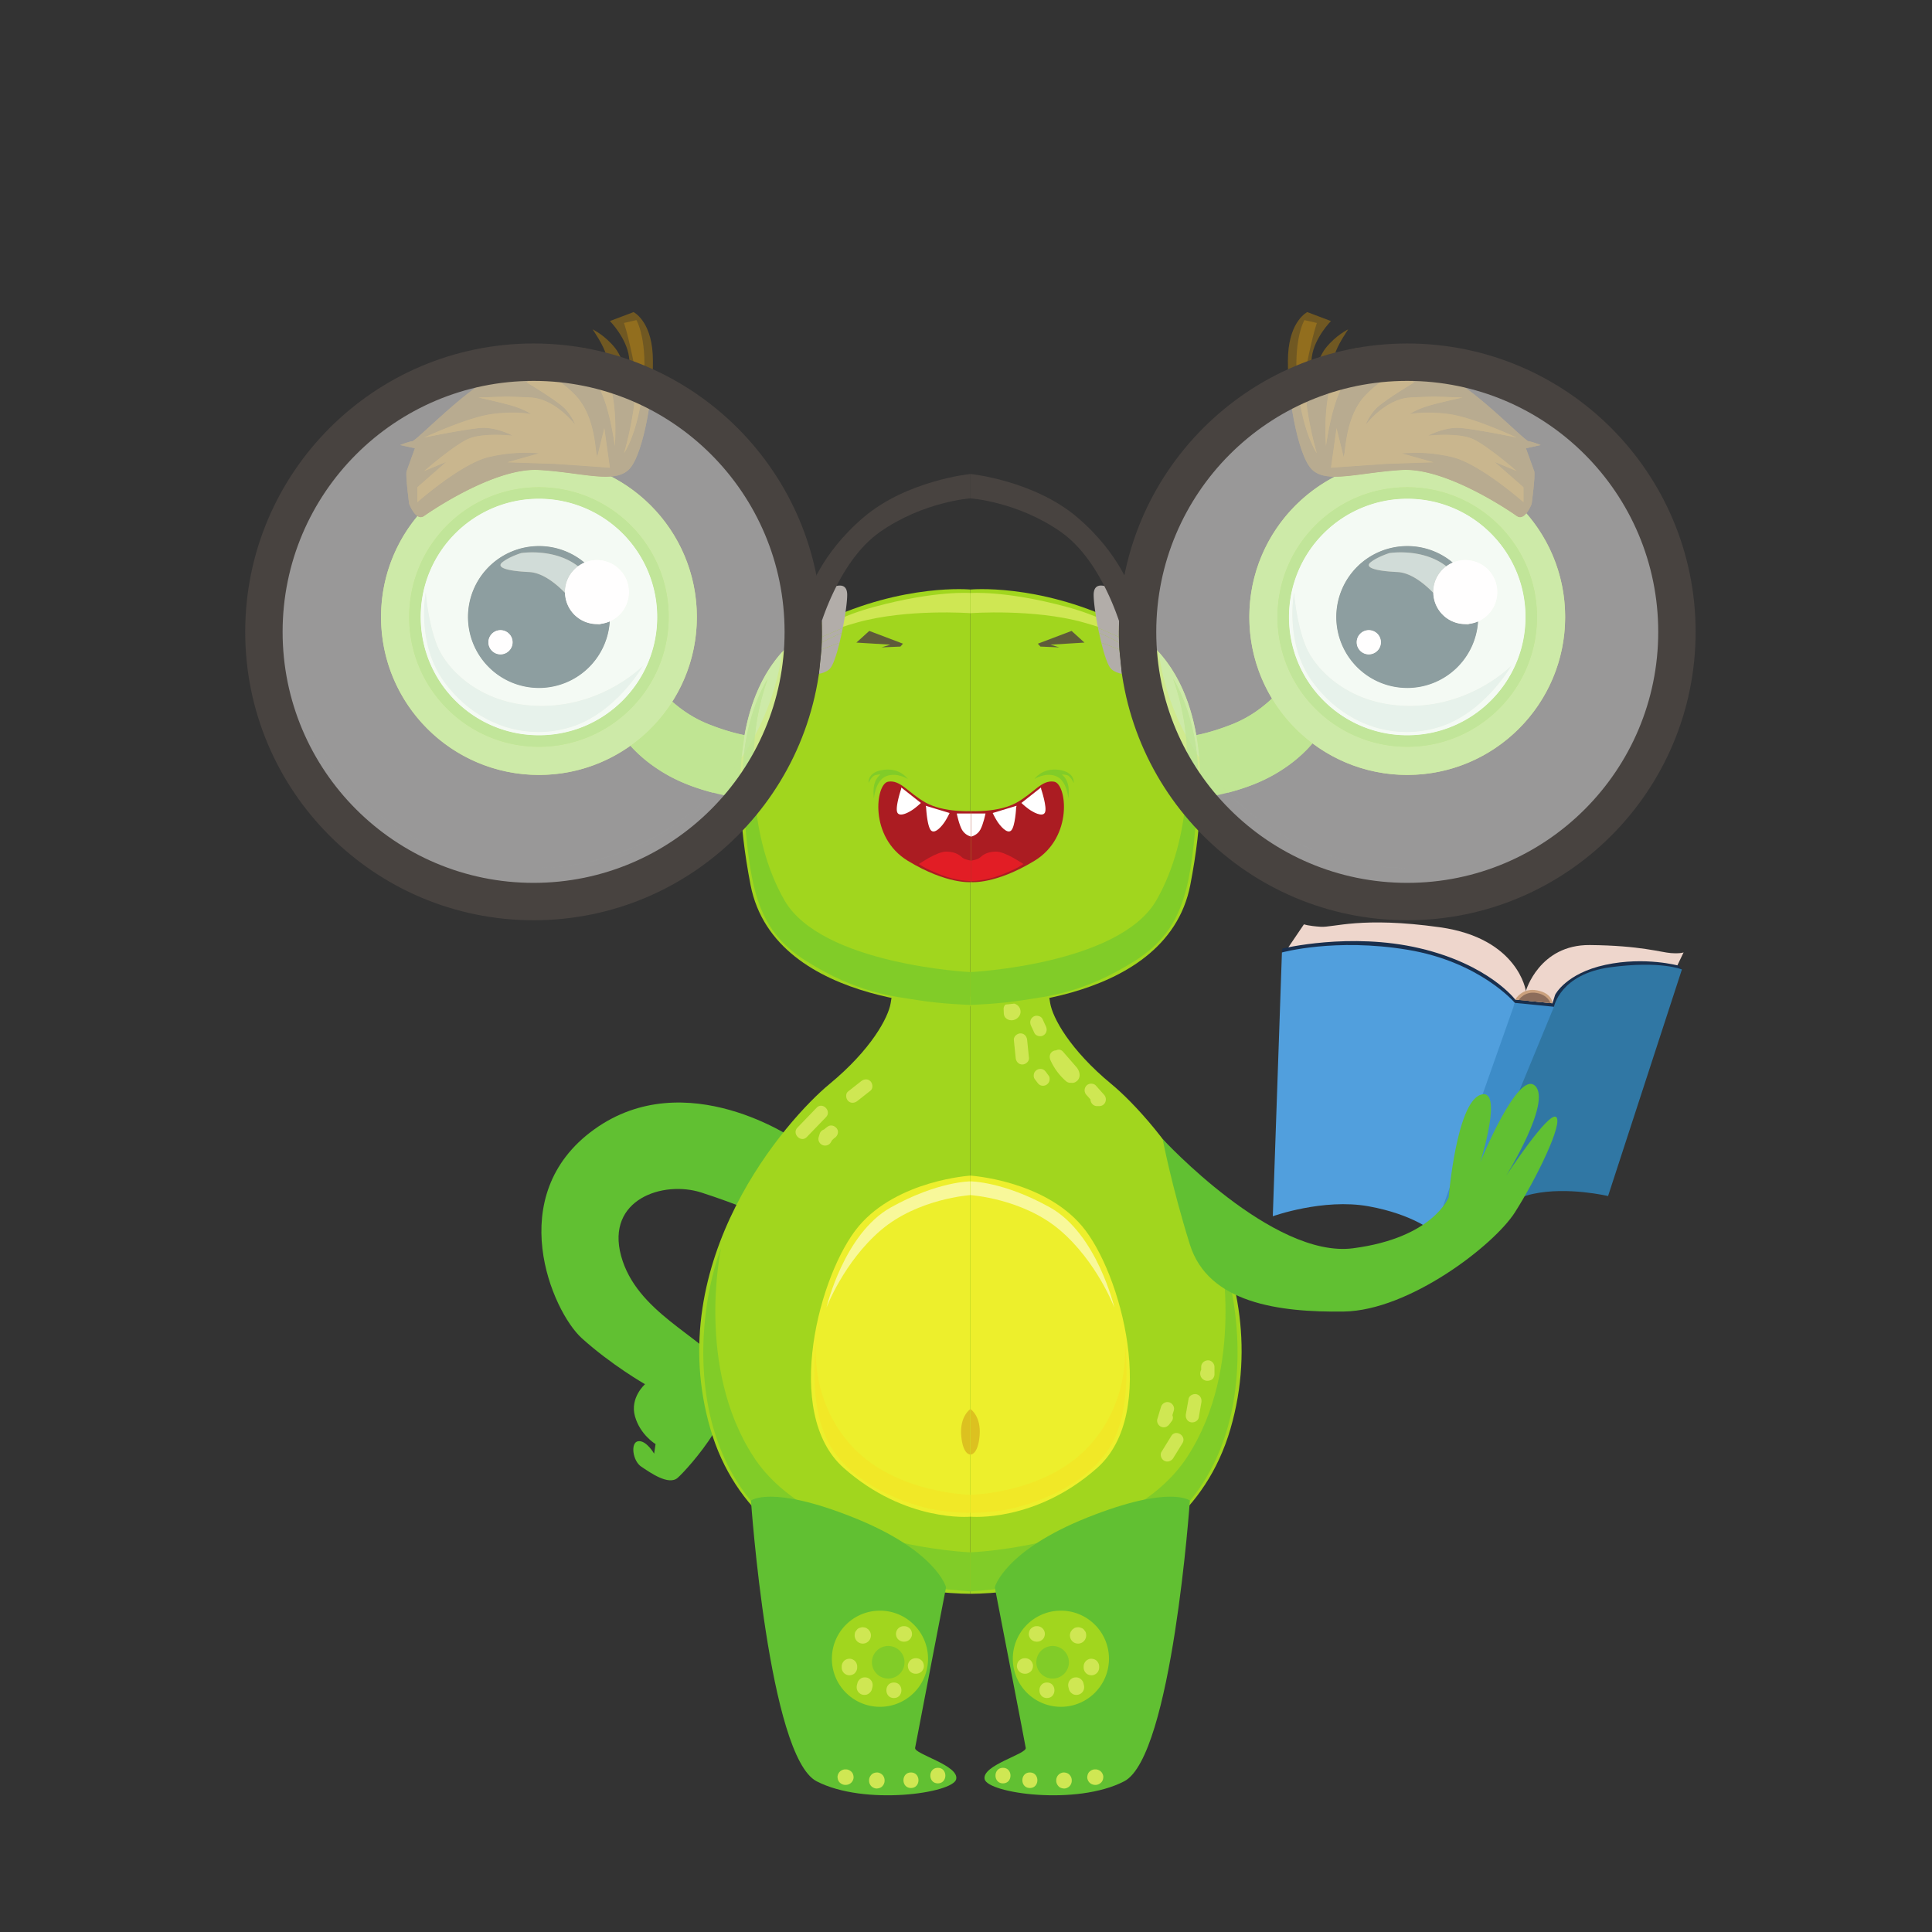
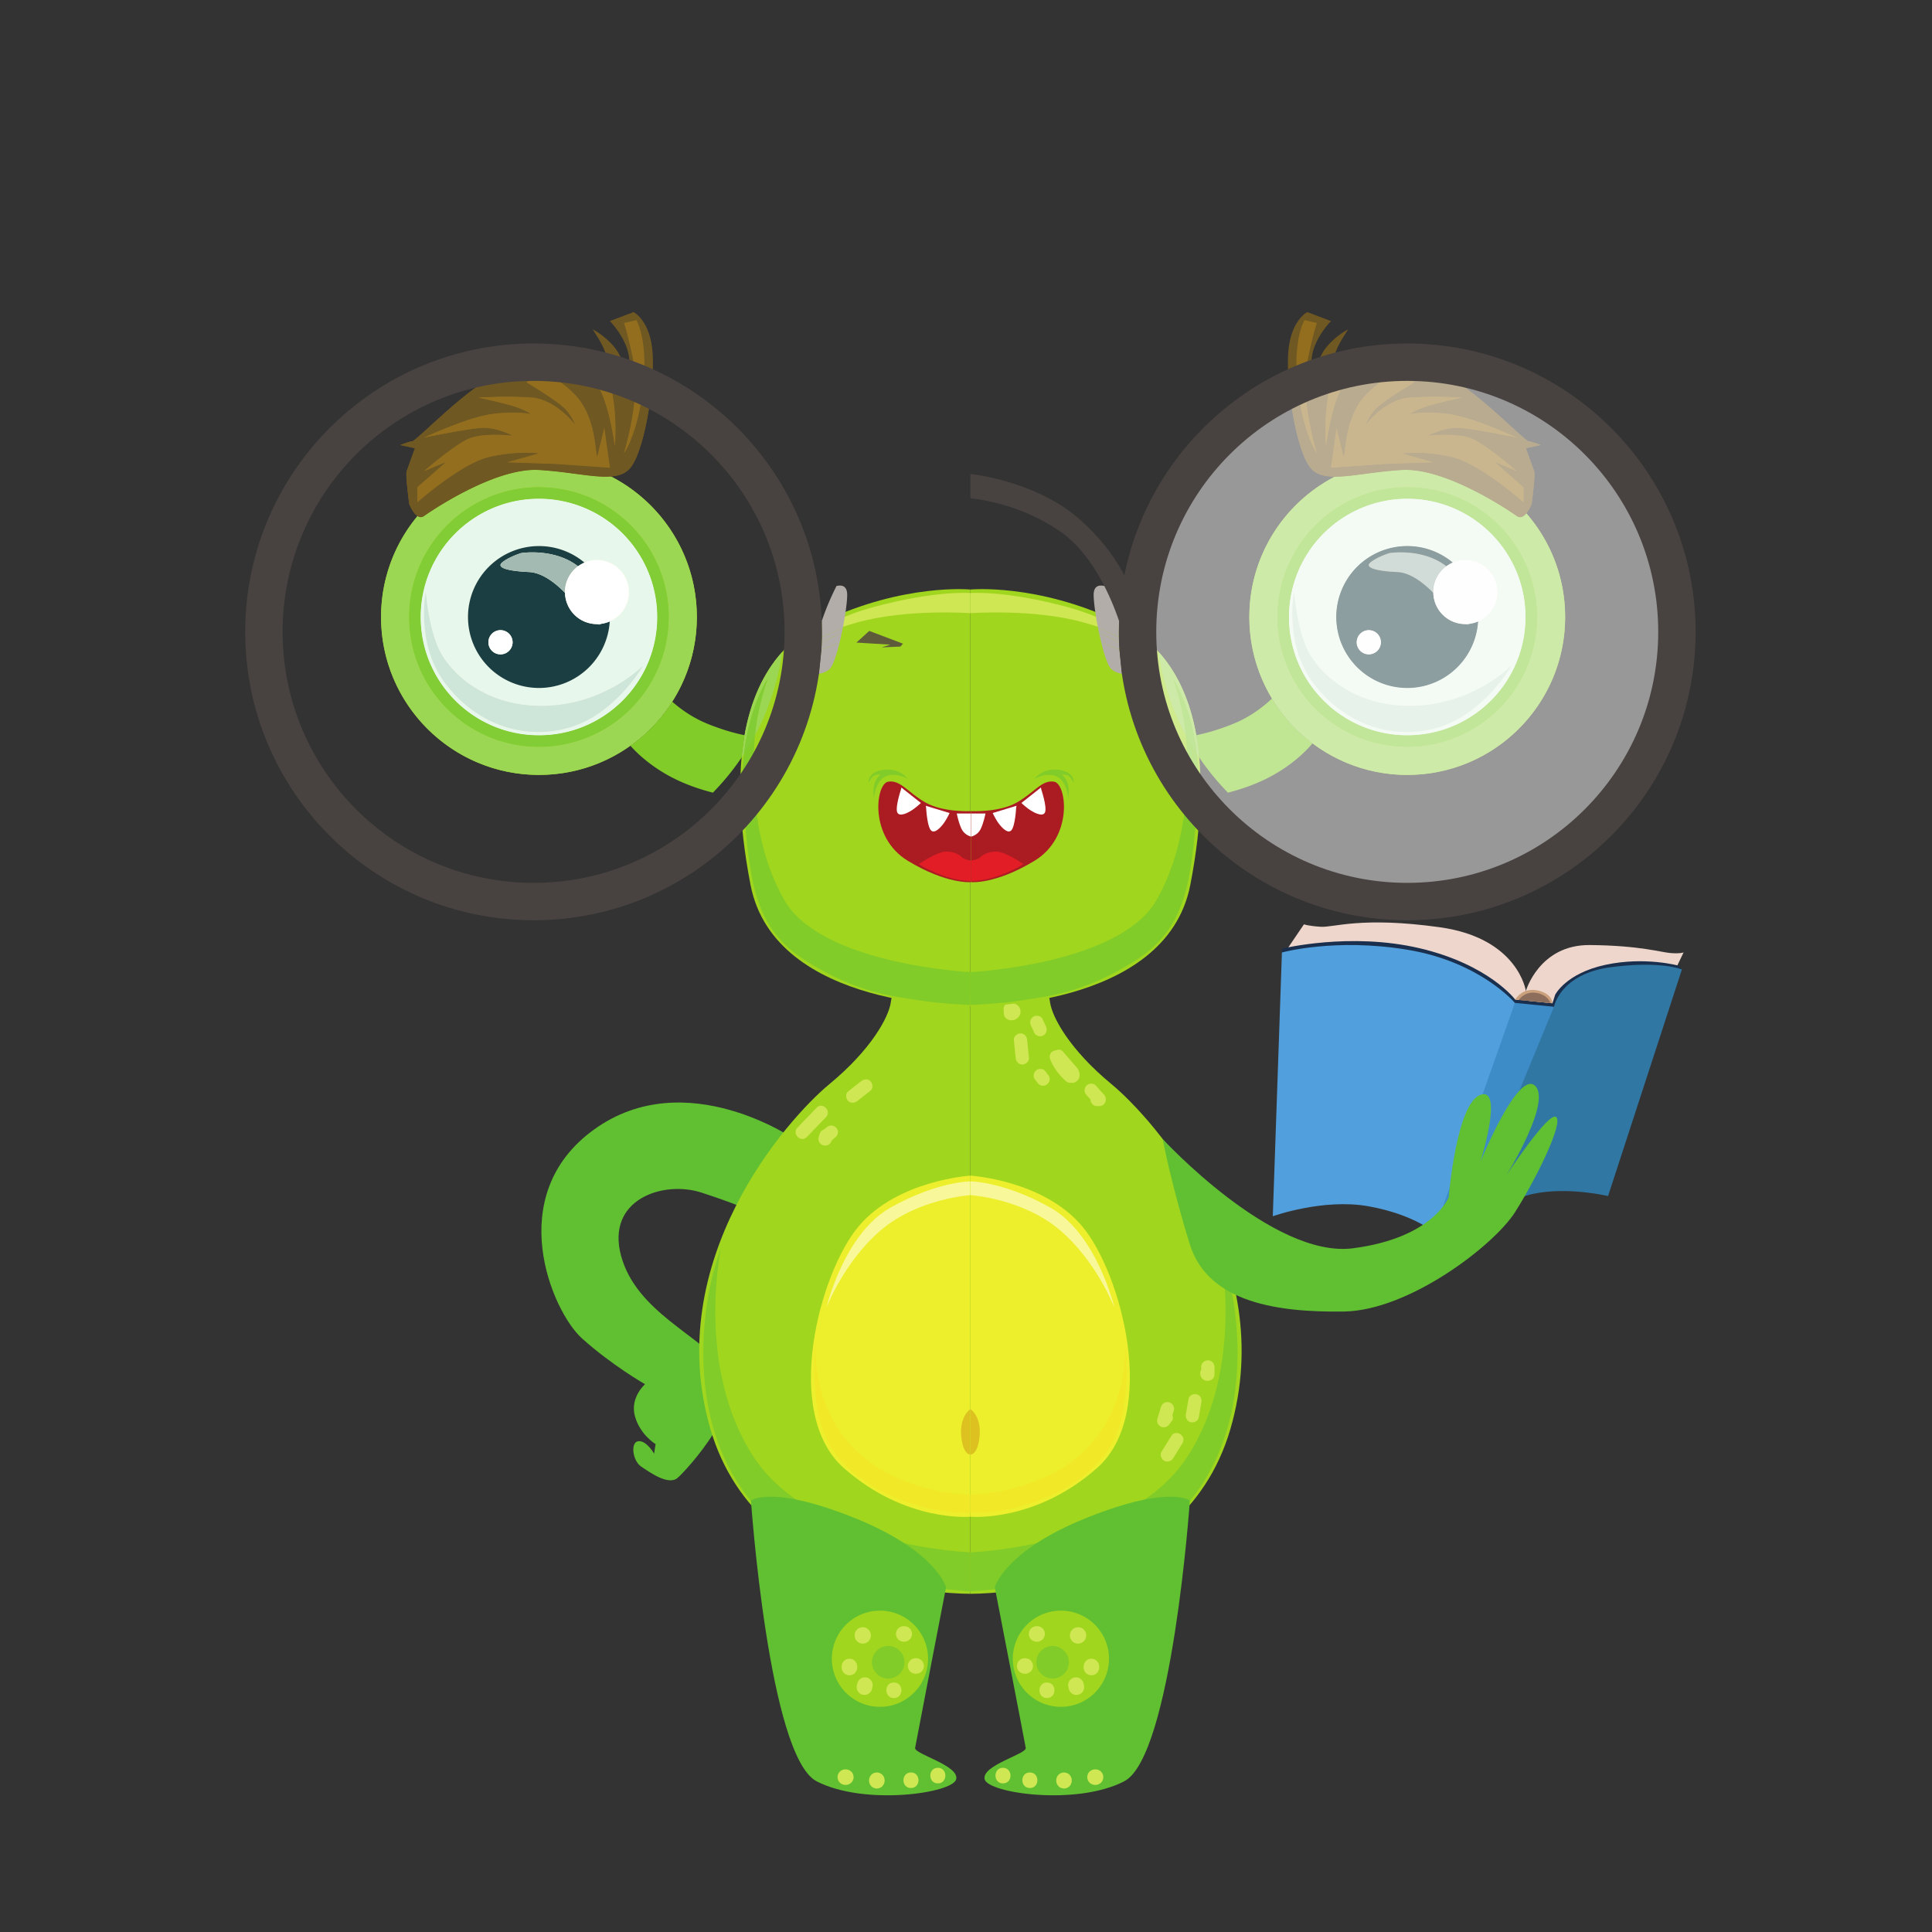
<svg xmlns="http://www.w3.org/2000/svg" width="260" height="260" fill="none">
  <rect width="100%" height="100%" fill="#333333" stroke="none" />
  <style>.B{fill:#81cc28}.C{fill:#a1d61e}.D{fill:#fff}.E{fill:#cfe753}.F{fill:#61c032}.G{fill:#5e5b3a}.H{fill:#705822}.I{fill:#926e1e}.J{fill:#9bd753}.K{fill:#82cd35}.L{fill:#484340}</style>
  <g fill="#eed6cc">
    <path d="M205.345 133.361s-1.009-7.092-11.572-8.574-14.309.052-16.041-.065-2.253-.331-2.253-.331l-2.095 3.089 29.996 8.865 1.965-2.984z" />
    <path d="M205.345 133.361s1.792-6.244 8.607-6.181 9.584.991 10.923 1.083 1.697-.095 1.697-.095l-.992 2.066-19.243 6.405-.992-3.278z" />
  </g>
  <path d="M208.928 135.016l-5.016-.497s-3.535-4.722-12.876-6.912-18.468.049-18.468.049l-.052.525 31.08 7.553 5.209.516 17.371-5.271.168-.515-.437-.507s-4.507-1.262-9.848-.117-6.772 4.027-6.772 4.027l-.359 1.149z" fill="#192f4d" />
  <path d="M209.127 135.485s.818-4.413 7.606-5.318 9.611.297 9.611.297l-9.937 30.495s-5.427-1.299-10.102-.291-7.61 5.072-7.61 5.072l.613-19.655 9.819-10.6z" fill="#3077a4" />
  <path d="M209.127 135.485l-6.772 16.406c-2.39 5.969-3.66 13.849-3.66 13.849l-5.727.087s2.2-9.831 5.589-18.482 5.311-12.381 5.311-12.381l5.259.521z" fill="#3d8cc8" />
  <path d="M203.868 134.964s-4.681-5.528-14.445-7.149-16.907.366-16.907.366l-1.229 35.498s6.776-2.44 12.877-1.343 8.804 3.491 8.804 3.491l10.9-30.863z" fill="#519fdd" />
  <path d="M208.928 135.016s.009-1.327-2.053-1.736-2.963 1.239-2.963 1.239l5.016.497z" fill="#caa07d" />
  <path d="M208.652 134.989s-.324-1.122-1.921-1.369-2.339.945-2.339.945l4.26.424z" fill="#8d6d5b" />
  <path d="M107.125 153.433s-14.776-10.345-27.153-1.448-5.673 24.498-1.676 28.107 8.509 6.188 8.509 6.188-2.063 1.807-1.355 4.321 2.773 3.738 2.773 3.738l-.193 1.289s-1.031-1.804-2.128-1.676-.773 2.644.387 3.417 3.675 2.584 4.9 1.519 9.656-10.221 6.44-14.669-11.984-7.607-14.047-15.215 5.673-10.185 10.829-8.509 7.351 2.772 7.351 2.772l5.362-9.834z" class="F" />
  <path d="M130.595 134.12v80.36s-28.374.536-34.99-22.175 10.372-41.754 16.006-46.404 7.922-8.941 8.252-10.908.509-3.397.509-3.397l10.223 2.524z" class="C" />
  <path d="M97.036 167.987s-2.996 7.241-2.28 17.032 4.828 16.81 10.819 21.28 13.768 6.661 18.329 7.198 6.691.671 6.691.671v-5.261s-21.311-.775-29.179-12.847-4.38-28.073-4.38-28.073z" class="B" />
  <path d="M130.595 158.211s-9.775.596-15.022 6.794-10.372 25.155-2.026 32.547 17.048 6.557 17.048 6.557v-45.898z" fill="#edef2c" />
  <path d="M130.595 189.622s-1.46.939-1.238 3.578 1.238 2.548 1.238 2.548v-6.126z" fill="#dcc120" />
  <path d="M111.223 175.973s2.342-9.945 8.642-13.472 10.73-3.516 10.73-3.516v1.848s-7.036.447-12.04 4.71-7.332 10.43-7.332 10.43z" fill="#f8f89a" />
  <path d="M109.851 180.265s-1.371 9.224 2.072 14.634 10.774 7.689 13.636 8.225 5.036.448 5.036.448v-2.414s-10.043-.134-15.946-6.527-4.798-14.366-4.798-14.366z" fill="#f1e827" />
  <path d="M130.595 134.12v80.36s28.373.536 34.989-22.175-10.371-41.754-16.004-46.404-7.923-8.941-8.253-10.908-.51-3.397-.51-3.397l-10.222 2.524z" class="C" />
  <path d="M164.155 167.987s2.994 7.241 2.28 17.032-4.828 16.81-10.819 21.28-13.771 6.661-18.331 7.198-6.69.671-6.69.671v-5.261s21.309-.775 29.178-12.847 4.382-28.073 4.382-28.073z" class="B" />
  <path d="M130.595 158.211s9.776.596 15.022 6.794 10.371 25.155 2.026 32.547-17.048 6.557-17.048 6.557v-45.898z" fill="#edef2c" />
  <path d="M130.595 189.622s1.461.939 1.237 3.578-1.237 2.548-1.237 2.548v-6.126z" fill="#dcc120" />
  <path d="M149.967 175.973s-2.343-9.945-8.643-13.472-10.729-3.516-10.729-3.516v1.848s7.037.447 12.041 4.71 7.331 10.43 7.331 10.43z" fill="#f8f89a" />
  <path d="M151.339 180.265s1.37 9.224-2.071 14.634-10.775 7.689-13.636 8.225-5.037.448-5.037.448v-2.414s10.044-.134 15.945-6.527 4.799-14.366 4.799-14.366z" fill="#f1e827" />
  <path d="M144.883 143.632l-1.808-2.081c-.292-.338-.662-.354-.959-.196-.152.004-.299.042-.421.113-.454.265-.52.782-.32 1.224.478 1.067 1.188 2.019 2.065 2.792a.89.89 0 0 0 .676.231c.216.035.447.001.623-.103.777-.46.645-1.366.144-1.98zm-4.136-5.525l-.448-.968c-.196-.426-.844-.566-1.223-.322-.439.284-.531.768-.32 1.224l.448.967c.196.426.844.565 1.223.321.438-.283.53-.769.32-1.222zm-2.274 4.252l-.242-2.396c-.05-.48-.376-.894-.894-.894-.445 0-.944.411-.894.894l.242 2.396c.048.48.376.894.895.894.445 0 .943-.41.893-.894zm10.104 4.965l-1.094-1.228c-.312-.351-.951-.343-1.264 0a.91.91 0 0 0 0 1.264l.528.592v.009c.021.479.393.902.894.894l.306-.004c.802-.013 1.141-.955.63-1.527zm-7.442-2.554l-.354-.479c-.145-.194-.294-.345-.536-.411a.91.91 0 0 0-.688.091c-.192.122-.36.306-.412.533-.049.22-.049.5.091.689l.355.479c.142.195.293.345.533.412a.92.92 0 0 0 .689-.089c.192-.124.359-.308.412-.536.051-.22.051-.499-.09-.689zm21.54 23.034c-.148-1.092-.476-2.117-.939-3.116-.204-.442-.832-.544-1.223-.321-.452.257-.522.788-.321 1.224.299.641.505 1.313.645 2.004a.92.92 0 0 0 .028.384l.086.301c.132.461.632.754 1.101.623.515-.144.689-.618.623-1.099zm-1.892-5.777l-.239-.835c-.129-.449-.639-.775-1.1-.625s-.763.618-.625 1.101l.238.833c.128.45.638.776 1.1.626s.762-.619.626-1.1zm-50.888-12.951l-2.574 2.669c-.8.828.463 2.095 1.264 1.264l2.575-2.669c.799-.828-.464-2.095-1.265-1.264zm2.75 2.835c-.25-.39-.805-.596-1.222-.32-.187.122-.362.259-.522.41a.89.89 0 0 0-.601.607l-.128.435c-.128.426.117.885.516 1.054s.905.027 1.117-.366l.139-.231.031-.052.052-.049.193-.188.001-.003.104-.074c.391-.257.592-.802.32-1.223zm4.496-6.398c-.374-.374-.884-.298-1.264 0l-1.741 1.372c-.38.299-.313.951 0 1.266.375.373.884.299 1.264 0l1.741-1.372c.379-.3.312-.951 0-1.266zm43.911 42.126c-.433-.119-1.017.145-1.101.625l-.356 2.025c-.084.476.129.964.625 1.102.431.117 1.015-.147 1.1-.624l.355-2.028c.084-.475-.127-.963-.623-1.1zm-3.448 5.648l-1.268 2.056c-.275.4-.076.991.32 1.224.443.26.951.08 1.223-.321l1.268-2.057c.558-1.008-.986-1.909-1.543-.902zm-.263-4.572c-.476-.131-.958.161-1.1.624l-.488 1.617c-.128.423.119.895.519 1.055.443.178.843.002 1.116-.366l.327-.437c.161-.219.161-.509.061-.762l.191-.631c.14-.463-.168-.975-.626-1.1zm6.098-4.755c0-.467-.411-.915-.894-.893s-.896.392-.894.893l.001.388a.99.99 0 0 0 .151 1.193c.348.332.773.351 1.196.163.278-.125.444-.484.442-.772l-.002-.972zm-26.764-48.827c-.156-.138-.39-.24-.596-.23l-.027.004-.093-.004c-.468.021-.912.393-.894.894l.022.528c.009.18.038.336.124.495.07.133.21.259.344.335a1.19 1.19 0 0 0 .552.148c.622.014 1.24-.51 1.234-1.153-.004-.466-.274-.847-.666-1.017z" class="E" />
-   <path d="M174.639 89.572s-2.744 5.505-8.86 7.915-8.86 1.633-8.86 1.633l.429 8.689s8.087-.086 14.195-3.613 7.398-8 7.398-8l-4.302-6.624zm-88.088 0s2.744 5.505 8.86 7.915 8.861 1.633 8.861 1.633l-.431 8.689s-8.086-.086-14.193-3.613-7.399-8-7.399-8l4.301-6.624z" class="B" />
  <path d="M130.595 79.336v56.088s-26.323.516-29.592-16.345-1.032-30.282 9.806-35.443 19.786-4.3 19.786-4.3z" class="C" />
  <path d="M103.325 91.335s-4.2 6.241-3.29 16.84 1.418 16.71 8.418 21.13 11.904 4.774 15.066 5.291 7.076.644 7.076.644v-4.419s-20.044-.983-25.034-9.678-4.3-19.786-3.828-23.312 1.592-6.496 1.592-6.496z" class="B" />
  <path d="M106.229 87.724s3.2-3.835 11.462-6.065 12.904-1.851 12.904-1.851v2.711s-8.515-.621-15.183 1.235-9.183 3.971-9.183 3.971z" class="E" />
  <path d="M121.519 86.625l-4.538-1.72-1.73 1.571 4.569.279-1.183.365 2.538-.107.344-.388z" class="G" />
  <path d="M130.595 79.336v56.088s26.324.516 29.592-16.345 1.032-30.282-9.806-35.443-19.786-4.3-19.786-4.3z" class="C" />
  <path d="M157.864 91.335s4.2 6.241 3.291 16.84-1.42 16.71-8.42 21.13-11.903 4.774-15.064 5.291-7.076.644-7.076.644v-4.419s20.044-.983 25.033-9.678 4.301-19.786 3.828-23.312-1.592-6.496-1.592-6.496z" class="B" />
  <path d="M154.961 87.724s-3.2-3.835-11.462-6.065-12.904-1.851-12.904-1.851v2.711s8.514-.621 15.182 1.235 9.184 3.971 9.184 3.971z" class="E" />
-   <path d="M139.671 86.625l4.537-1.72 1.732 1.571-4.571.279 1.184.365-2.538-.107-.344-.388z" class="G" />
+   <path d="M139.671 86.625z" class="G" />
  <path d="M51.281 83.035c0-11.735 9.512-21.248 21.247-21.248S93.777 71.3 93.777 83.035s-9.513 21.248-21.249 21.248-21.247-9.514-21.247-21.248z" class="C" />
  <path d="M55.065 83.035c0-9.645 7.819-17.464 17.463-17.464s17.464 7.819 17.464 17.464a17.47 17.47 0 0 1-17.464 17.464c-9.644 0-17.463-7.82-17.463-17.464z" class="B" />
  <path d="M56.615 83.035c0-8.789 7.124-15.915 15.913-15.915a15.92 15.92 0 0 1 15.916 15.915c0 8.789-7.125 15.913-15.916 15.913s-15.913-7.124-15.913-15.913z" fill="#fafade" />
  <path d="M57.303 79.679s-1.377 6.883 2.537 12.173 10.237 7.871 16.603 6.108 10.108-8.388 10.108-8.388-5.119 5.291-13.377 5.42-13.032-4.861-14.323-8.087-1.548-7.227-1.548-7.227z" fill="#e8e9ca" />
-   <path d="M62.98 83.035a9.55 9.55 0 0 1 9.548-9.548 9.55 9.55 0 0 1 9.549 9.548 9.55 9.55 0 0 1-9.549 9.548 9.55 9.55 0 0 1-9.548-9.548z" class="G" />
-   <path d="M76.035 79.679a4.31 4.31 0 0 1 4.307-4.307 4.31 4.31 0 0 1 4.308 4.307 4.31 4.31 0 0 1-4.308 4.309 4.31 4.31 0 0 1-4.307-4.309zm-10.308 6.754a1.63 1.63 0 0 1 1.628-1.629 1.63 1.63 0 0 1 1.627 1.629c0 .899-.728 1.627-1.627 1.627a1.63 1.63 0 0 1-1.628-1.627z" class="D" />
  <path d="M168.132 83.035c0-11.735 9.513-21.248 21.249-21.248s21.247 9.513 21.247 21.248-9.513 21.248-21.247 21.248-21.249-9.514-21.249-21.248z" class="C" />
  <path d="M171.917 83.035c0-9.645 7.819-17.464 17.464-17.464s17.462 7.819 17.462 17.464-7.818 17.464-17.462 17.464a17.47 17.47 0 0 1-17.464-17.464z" class="B" />
  <path d="M173.465 83.035a15.92 15.92 0 0 1 15.916-15.915c8.79 0 15.914 7.125 15.914 15.915s-7.124 15.913-15.914 15.913-15.916-7.124-15.916-15.913z" fill="#fafade" />
  <path d="M174.155 79.679s-1.378 6.883 2.537 12.173 10.237 7.871 16.603 6.108 10.108-8.388 10.108-8.388-5.118 5.291-13.378 5.42-13.032-4.861-14.322-8.087-1.548-7.227-1.548-7.227z" fill="#e8e9ca" />
  <path d="M179.832 83.035a9.55 9.55 0 0 1 9.549-9.548 9.55 9.55 0 0 1 9.548 9.548 9.55 9.55 0 0 1-9.548 9.548 9.55 9.55 0 0 1-9.549-9.548z" class="G" />
  <path d="M192.885 79.679a4.31 4.31 0 0 1 4.308-4.307 4.31 4.31 0 0 1 4.308 4.307 4.31 4.31 0 0 1-4.308 4.309 4.31 4.31 0 0 1-4.308-4.309zm-10.306 6.754a1.63 1.63 0 0 1 1.628-1.629 1.63 1.63 0 0 1 1.628 1.629 1.63 1.63 0 0 1-1.628 1.627c-.9 0-1.628-.728-1.628-1.627z" class="D" />
  <path d="M55.065 67.808s.908 2.409 2.003 1.635 9.611-6.539 15.46-6.193 10.135 1.892 12.121-.085 3.449-10.927 3.191-15.485S85.26 42 85.26 42l-3.183 1.205s2.219 2.237 2.572 4.817 0 4.043 0 4.043-.508-3.527-1.884-5.247-3.011-2.495-3.011-2.495 1.548 2.236 1.805 3.441.517 2.064.517 2.064-1.204-2.151-2.925-2.839-6.108 1.032-6.108 1.032l2.991.947s-5.571.429-9.097 1.548-10.84 8.775-11.441 8.861-1.635.515-1.635.515l1.979.431-1.119 3.097c-.172.516.344 4.387.344 4.387z" class="H" />
  <path d="M83.969 43.463l1.677-.387s1.613 2.709.904 9.033-2.581 8.903-2.581 8.903 2.245-7.548 1.38-11.871-1.38-5.679-1.38-5.679zm-8.596 3.808s3.245-1.485 5.629 2 1.741 10.775 1.741 10.775-.804-6.065-2.403-8.26-4.968-4.515-4.968-4.515zm4.968 14c-.243-.195-.113-5.161-2.888-8.065s-4.925-3.032-4.925-3.032l-1.661 1.291s4.199 2.516 5.168 3.548 1.355 2.129 1.355 2.129-2.516-3.347-5.807-3.641-7.227 0-7.227 0l4.625 1.125c1.697.516 2.472 1.097 2.472 1.097s-2-.453-5.291 0-9.095 3.161-9.095 3.161l7.676-1.291c2.064-.129 4.237 1.032 4.237 1.032s-4.023-.452-6.001.451-5.912 4.323-5.912 4.323l2.965-1.225-3.871 3.397v2.023s5.837-5.161 9.564-6.065 6.801-.516 6.801-.516l-4.276 1.205 6.427.215 7.399.515-.752-5.353-.984 4v-.323z" class="I" />
  <path d="M206.124 67.808s-.907 2.409-2.003 1.635-9.61-6.539-15.46-6.193-10.133 1.892-12.12-.085-3.45-10.927-3.193-15.485S175.929 42 175.929 42l3.184 1.205s-2.218 2.237-2.572 4.817 0 4.043 0 4.043.507-3.527 1.883-5.247 3.012-2.495 3.012-2.495-1.549 2.236-1.808 3.441-.515 2.064-.515 2.064 1.204-2.151 2.924-2.839 6.108 1.032 6.108 1.032l-2.989.947s5.569.429 9.097 1.548 10.839 8.775 11.44 8.861 1.636.515 1.636.515l-1.98.431 1.119 3.097c.172.516-.344 4.387-.344 4.387z" class="H" />
  <path d="M177.22 43.463l-1.677-.387s-1.614 2.709-.904 9.033 2.581 8.903 2.581 8.903-2.245-7.548-1.38-11.871 1.38-5.679 1.38-5.679zm8.597 3.808s-3.246-1.485-5.632 2-1.74 10.775-1.74 10.775.806-6.065 2.403-8.26 4.969-4.515 4.969-4.515zm-4.969 14c.243-.195.113-5.161 2.888-8.065s4.925-3.032 4.925-3.032l1.663 1.291s-4.201 2.516-5.168 3.548-1.356 2.129-1.356 2.129 2.517-3.347 5.808-3.641 7.227 0 7.227 0l-4.627 1.125c-1.697.516-2.472 1.097-2.472 1.097s2-.453 5.291 0 9.094 3.161 9.094 3.161l-7.674-1.291c-2.064-.129-4.239 1.032-4.239 1.032s4.023-.452 6.003.451 5.91 4.323 5.91 4.323l-2.965-1.225 3.871 3.397v2.023s-5.836-5.161-9.564-6.065-6.802-.516-6.802-.516l4.278 1.205-6.428.215-7.398.515.752-5.353.983 4v-.323z" class="I" />
  <path d="M130.692 109.161s-3.725.191-6.112-1.146-3.391-3.104-5.063-2.818-2.614 7.45 2.656 10.648 8.519 2.867 8.519 2.867v-9.551z" fill="#ab1c22" />
  <path d="M117.608 107.443s.191-2.412 1.647-2.986 2.918.382 2.918.382-1.008-1.528-3.252-1.242-2.029 1.767-2.029 1.767.405-.931.907-1.049.693-.096.693-.096-.583.42-.816 1.282-.068 1.942-.068 1.942z" class="B" />
  <path d="M121.261 106.212s-.824 2.455-.501 3.133 1.665-.07 2.239-.501.93-.787.93-.787l-2.633-2.077-.035.232zm3.371 2.456s.129 2.584.677 3.1 1.524-.675 1.902-1.284.578-1.073.578-1.073l-3.208-.974.051.231zm6.06.808h-1.933s.273 1.392.692 2.168a1.98 1.98 0 0 0 1.241.943v-3.111z" class="D" />
  <path d="M123.648 116.276c.072 0 2.436-1.719 3.773-1.671s1.791.571 2.126.835 1.145.382 1.145.382v2.746s-1.839.024-4.059-.836-2.985-1.456-2.985-1.456z" fill="#e21d25" />
  <path d="M130.692 109.161s3.724.191 6.112-1.146 3.391-3.104 5.063-2.818 2.613 7.45-2.656 10.648-8.519 2.867-8.519 2.867v-9.551z" fill="#ab1c22" />
  <path d="M143.777 107.443s-.192-2.412-1.649-2.986-2.917.382-2.917.382 1.008-1.528 3.252-1.242 2.03 1.767 2.03 1.767-.406-.931-.908-1.049-.692-.096-.692-.096.582.42.815 1.282.069 1.942.069 1.942z" class="B" />
  <path d="M140.123 106.212s.825 2.455.501 3.133-1.665-.07-2.237-.501-.932-.787-.932-.787l2.632-2.077.036.232zm-3.372 2.456s-.128 2.584-.676 3.1-1.524-.675-1.902-1.284-.578-1.073-.578-1.073l3.208-.974-.052.231zm-6.059.808h1.933s-.274 1.392-.692 2.168-1.241.943-1.241.943v-3.111z" class="D" />
  <path d="M137.735 116.276c-.071 0-2.435-1.719-3.772-1.671s-1.791.571-2.124.835-1.147.382-1.147.382v2.746s1.839.024 4.059-.836 2.984-1.456 2.984-1.456z" fill="#e21d25" />
  <path d="M101.061 201.941s2.395 34.435 8.834 37.775 18.369 1.6 18.786-.279-5.67-3.374-5.53-4.21 4.166-21.626 4.166-21.626-1.292-4.917-12.434-9.37-13.822-2.29-13.822-2.29z" class="F" />
  <path d="M111.949 223.225a6.47 6.47 0 0 1 6.47-6.47c3.574 0 6.472 2.897 6.472 6.47s-2.898 6.471-6.472 6.471a6.47 6.47 0 0 1-6.47-6.471z" class="C" />
  <path d="M117.34 223.701c0-1.21.983-2.192 2.192-2.192s2.192.982 2.192 2.192a2.19 2.19 0 0 1-2.192 2.191c-1.209 0-2.192-.981-2.192-2.191z" class="B" />
  <path d="M117.299 226.246c-.127-.217-.375-.422-.624-.479-.268-.06-.567-.047-.804.105-.226.145-.414.356-.479.624l-.071.279c-.066.266-.034.564.106.804.126.216.374.422.624.478.266.062.566.05.804-.105.225-.145.413-.356.48-.623l.068-.278c.068-.267.036-.566-.104-.805zm-2.247-2.714c-.181-.181-.479-.317-.739-.307-.269.013-.549.102-.737.307a1.08 1.08 0 0 0-.305.737v.139a1.08 1.08 0 0 0 .305.739 1.06 1.06 0 0 0 .737.305c.271-.012.551-.101.739-.305s.305-.456.305-.739v-.139c0-.268-.116-.548-.305-.737zm2.009-3.987l-.177-.237-.236-.179c-.12-.074-.249-.117-.388-.124-.139-.03-.277-.024-.416.019l-.036.014c-.184.042-.363.125-.477.267l-.175.227c-.103.16-.108.244-.129.408-.028.204-.002.388.078.579.195.46.663.725 1.156.658.534-.07.93-.524.943-1.065.005-.196-.048-.396-.143-.567zm5.366-.397a1.08 1.08 0 0 0-.738-.307h-.07c-.267 0-.548.118-.738.307a1.06 1.06 0 0 0-.305.739c.012.269.1.549.305.737s.456.305.738.305h.07c.267 0 .548-.115.738-.305.181-.18.317-.477.305-.737-.011-.271-.1-.551-.305-.739zm1.6 4.313c-.203-.186-.455-.305-.738-.305h-.069c-.268 0-.548.117-.739.305-.181.182-.316.479-.305.739.012.269.101.55.305.739s.456.304.739.304h.069a1.08 1.08 0 0 0 .738-.304c.181-.182.317-.479.306-.739-.012-.269-.101-.549-.306-.739zm-3.73 2.966c-1.344 0-1.345 2.086 0 2.086s1.346-2.086 0-2.086zm5.915 11.48c-1.344 0-1.345 2.088 0 2.088s1.345-2.088 0-2.088zm-3.619.626c-1.342 0-1.345 2.087 0 2.087s1.347-2.087 0-2.087zm-3.854.305c-.18-.181-.478-.317-.736-.305-.272.012-.552.1-.739.305s-.307.455-.307.738v.071a1.07 1.07 0 0 0 .307.737c.181.18.477.317.739.305.269-.012.549-.1.736-.305s.306-.455.306-.737v-.071c0-.267-.116-.548-.306-.738zm-4.175-.417c-.204-.188-.453-.306-.737-.306h-.07c-.268 0-.548.116-.738.306-.18.182-.318.477-.306.739.014.269.102.549.306.736s.456.307.738.307h.07a1.07 1.07 0 0 0 .737-.307c.181-.18.319-.477.307-.736-.012-.271-.1-.551-.307-.739z" class="E" />
  <path d="M160.128 201.941s-2.396 34.435-8.833 37.775-18.37 1.6-18.787-.279 5.671-3.374 5.532-4.21-4.167-21.626-4.167-21.626 1.291-4.917 12.435-9.37 13.82-2.29 13.82-2.29z" class="F" />
  <path d="M149.241 223.225a6.47 6.47 0 0 0-12.941 0 6.47 6.47 0 1 0 12.941 0z" class="C" />
  <path d="M143.849 223.701c0-1.21-.981-2.192-2.192-2.192s-2.192.982-2.192 2.192.983 2.191 2.192 2.191a2.19 2.19 0 0 0 2.192-2.191z" class="B" />
  <path d="M143.892 226.246a1.06 1.06 0 0 1 .623-.479c.268-.06.566-.047.804.105.226.145.413.356.48.624l.069.279a1.09 1.09 0 0 1-.105.804 1.06 1.06 0 0 1-.624.478c-.267.062-.567.05-.803-.105-.225-.145-.413-.356-.481-.623l-.07-.278c-.065-.267-.034-.566.107-.805zm2.245-2.714c.182-.181.479-.317.739-.307.269.013.549.102.739.307s.305.455.305.737v.139c0 .268-.117.549-.305.739-.182.181-.479.317-.739.305-.269-.012-.549-.101-.739-.305s-.304-.456-.304-.739v-.139a1.08 1.08 0 0 1 .304-.737zm-2.009-3.987l.177-.237.236-.179a.81.81 0 0 1 .388-.124c.139-.03.278-.024.416.019l.036.014c.183.042.363.125.478.267l.176.227c.102.16.106.244.129.408.027.204.001.388-.08.579-.193.46-.661.725-1.156.658-.533-.07-.929-.524-.943-1.065-.005-.196.05-.396.143-.567zm-5.365-.397c.204-.188.456-.307.738-.307h.068c.27 0 .55.118.739.307a1.07 1.07 0 0 1 .307.739c-.012.269-.103.549-.307.737s-.456.305-.739.305h-.068a1.07 1.07 0 0 1-.738-.305c-.182-.18-.318-.477-.307-.737.013-.271.103-.551.307-.739zm-1.6 4.313c.204-.186.454-.305.737-.305h.069c.268 0 .55.117.739.305.181.182.317.479.305.739-.01.269-.101.55-.305.739s-.456.304-.739.304h-.069c-.268 0-.549-.116-.737-.304-.182-.182-.319-.479-.307-.739.013-.269.101-.549.307-.739zm3.73 2.966c1.342 0 1.344 2.086 0 2.086s-1.346-2.086 0-2.086zm-5.914 11.48c1.342 0 1.345 2.088 0 2.088s-1.347-2.088 0-2.088zm3.617.626c1.344 0 1.345 2.087 0 2.087s-1.345-2.087 0-2.087zm3.855.305c.18-.181.477-.317.737-.305.269.012.549.1.739.305s.304.455.304.738v.071c0 .266-.115.548-.304.737-.182.18-.478.317-.739.305-.269-.012-.549-.1-.737-.305s-.307-.455-.307-.737v-.071a1.08 1.08 0 0 1 .307-.738zm4.173-.417c.205-.188.456-.306.739-.306h.07c.267 0 .548.116.738.306.18.182.317.477.305.739-.012.269-.1.549-.305.736s-.455.307-.738.307h-.07a1.08 1.08 0 0 1-.739-.307c-.18-.18-.316-.477-.304-.736.012-.271.1-.551.304-.739z" class="E" />
  <path d="M95.936 106.673c-2.072-.534-4.287-1.321-6.288-2.477-2.149-1.241-3.703-2.599-4.812-3.839a21.35 21.35 0 0 0 5.631-5.929c1.301 1.149 2.943 2.269 4.944 3.059 1.924.757 3.513 1.2 4.789 1.451l-.401 3.01c-1.145 1.69-2.439 3.272-3.863 4.726z" class="B" />
  <path d="M99.799 101.947l.401-3.01c.799-4.485 2.44-8.285 5.06-11.192-.559 4.004-1.82 7.784-3.655 11.209l.128-1.124c.474-3.527 1.592-6.496 1.592-6.496s-2.462 3.66-3.208 10.133l-.318.479z" class="J" />
  <path d="M100.117 101.468c.746-6.473 3.208-10.133 3.208-10.133s-1.118 2.969-1.592 6.496c-.041.316-.085.693-.128 1.124-.46.861-.957 1.698-1.488 2.513z" class="K" />
  <path d="M72.528 104.283c-11.735 0-21.247-9.514-21.247-21.248a21.16 21.16 0 0 1 4.905-13.581c.139.089.285.143.439.143.143 0 .291-.047.443-.153 1.063-.752 9.124-6.208 14.945-6.208a8.25 8.25 0 0 1 .515.015c3.659.215 6.705.901 8.96.901a9.31 9.31 0 0 0 .735-.028c6.86 3.523 11.555 10.669 11.555 18.912 0 4.192-1.215 8.1-3.311 11.393a21.35 21.35 0 0 1-5.631 5.929c-3.473 2.471-7.72 3.926-12.308 3.926zm0-38.712c-9.644 0-17.463 7.819-17.463 17.464s7.819 17.464 17.463 17.464a17.47 17.47 0 0 0 17.464-17.464c0-9.645-7.82-17.464-17.464-17.464z" class="J" />
  <path d="M72.528 100.499c-9.644 0-17.463-7.82-17.463-17.464s7.819-17.464 17.463-17.464 17.464 7.819 17.464 17.464a17.47 17.47 0 0 1-17.464 17.464zm0-33.379c-8.789 0-15.913 7.125-15.913 15.915s7.124 15.913 15.913 15.913 15.916-7.124 15.916-15.913A15.92 15.92 0 0 0 72.528 67.12z" class="K" />
  <path d="M72.528 98.948c-8.789 0-15.913-7.124-15.913-15.913S63.739 67.12 72.528 67.12a15.92 15.92 0 0 1 15.916 15.915c0 8.789-7.125 15.913-15.916 15.913zM57.303 79.679s-1.377 6.883 2.537 12.173c3.087 4.172 7.672 6.66 12.595 6.66 1.319 0 2.663-.179 4.008-.552 6.365-1.764 10.108-8.388 10.108-8.388s-5.119 5.291-13.377 5.42l-.313.001c-8.065 0-12.736-4.903-14.009-8.088-1.291-3.227-1.548-7.227-1.548-7.227zm15.225-6.192a9.55 9.55 0 0 0-9.548 9.548 9.55 9.55 0 0 0 19.079.597 4.31 4.31 0 0 0-1.717-8.26c-.597 0-1.165.121-1.683.341a9.51 9.51 0 0 0-6.131-2.227z" fill="#e8f7eb" />
  <path d="M72.435 98.512c-4.923 0-9.508-2.488-12.595-6.66-3.915-5.291-2.537-12.173-2.537-12.173s.257 4 1.548 7.227c1.273 3.185 5.944 8.088 14.009 8.088l.313-.001c8.259-.129 13.377-5.42 13.377-5.42s-3.743 6.624-10.108 8.388c-1.345.373-2.689.552-4.008.552z" fill="#cee6d9" />
  <path d="M72.528 92.583a9.55 9.55 0 0 1-9.548-9.548 9.55 9.55 0 0 1 9.548-9.548 9.51 9.51 0 0 1 6.131 2.227c-.309.131-.6.297-.867.495-2.048-1.584-4.575-1.873-6.152-1.873-.915 0-1.509.097-1.509.097s-1.581.484-2.516 1.227.741 1.192 3.581 1.323c1.765.08 3.532 1.459 4.84 2.8a4.31 4.31 0 0 0 4.305 4.207h.023a.94.94 0 0 0 .293.056c.1 0 .179-.028.229-.091a4.31 4.31 0 0 0 1.172-.321 9.55 9.55 0 0 1-9.531 8.951zm-5.173-7.779a1.63 1.63 0 0 0-1.628 1.629c0 .899.728 1.627 1.628 1.627s1.627-.728 1.627-1.627a1.63 1.63 0 0 0-1.627-1.629z" fill="#1b3e43" />
  <path d="M80.657 84.044a.94.94 0 0 1-.293-.056c.177-.001.352-.013.523-.035-.051.063-.129.091-.229.091zm-4.621-4.263c-1.308-1.341-3.075-2.72-4.84-2.8-2.84-.131-4.517-.581-3.581-1.323s2.516-1.227 2.516-1.227.595-.097 1.509-.097c1.577 0 4.104.289 6.152 1.873-1.067.784-1.757 2.047-1.757 3.471l.001.103z" fill="#a2bab2" />
  <path d="M80.341 83.988a4.31 4.31 0 0 1-4.305-4.207l-.001-.103a4.3 4.3 0 0 1 1.757-3.471 4.21 4.21 0 0 1 .867-.495c.517-.22 1.085-.341 1.683-.341a4.31 4.31 0 0 1 .545 8.581 4.51 4.51 0 0 1-.523.035h-.023zM67.355 88.06c-.9 0-1.628-.728-1.628-1.627a1.63 1.63 0 0 1 1.628-1.629 1.63 1.63 0 0 1 1.627 1.629c0 .899-.728 1.627-1.627 1.627z" class="D" />
  <path d="M56.625 69.596c-.153 0-.3-.053-.439-.143-.66-.423-1.121-1.645-1.121-1.645s-.516-3.871-.344-4.387l1.119-3.097-1.979-.431s1.032-.429 1.635-.515 7.915-7.743 11.441-8.861c1.865-.592 4.304-.991 6.187-1.235a33.75 33.75 0 0 1 5.561.675c.616.584 1.207 1.211 1.656 1.828 1.599 2.195 2.403 8.26 2.403 8.26s.492-5.565-.975-9.296a33.46 33.46 0 0 1 2.829 1.013l.051.303s.021-.089.048-.261l.836.359c-.156 4.116-1.564 8.849-1.564 8.849s1.773-2.444 2.521-8.405l1.093.553c-.497 4.183-1.597 8.671-2.935 10.004-.604.6-1.419.876-2.427.959a9.26 9.26 0 0 1-.735.028c-2.255 0-5.301-.687-8.96-.901-.169-.011-.341-.015-.515-.015-5.821 0-13.883 5.456-14.945 6.208-.152.107-.3.153-.443.153zm3.408-7.423l-3.871 3.397v2.023s5.837-5.161 9.564-6.065c2.007-.487 3.824-.599 5.075-.599 1.072 0 1.727.083 1.727.083l-4.276 1.205 6.427.215c2.647.128 7.399.515 7.399.515l-.752-5.353-.984 4v-.323c-.243-.195-.113-5.161-2.888-8.065s-4.925-3.032-4.925-3.032l-1.661 1.291s4.199 2.516 5.168 3.548 1.355 2.129 1.355 2.129-2.516-3.347-5.807-3.641c-1.097-.097-2.265-.131-3.336-.131-2.141 0-3.891.131-3.891.131s2.929.609 4.625 1.125 2.472 1.097 2.472 1.097-.889-.201-2.456-.201a20.88 20.88 0 0 0-2.835.201c-3.291.451-9.095 3.161-9.095 3.161s5.611-1.163 7.676-1.291c.108-.007.217-.011.325-.011 1.961 0 3.912 1.043 3.912 1.043s-1.007-.113-2.261-.113-2.752.113-3.74.564c-1.979.904-5.912 4.323-5.912 4.323l2.965-1.225z" class="H" />
  <path d="M83.969 61.012s1.408-4.733 1.564-8.849l.957.444c-.748 5.961-2.521 8.405-2.521 8.405zm-1.225-.967s-.804-6.065-2.403-8.26c-.449-.617-1.04-1.244-1.656-1.828l3.084.792c1.467 3.731.975 9.296.975 9.296zm-26.581 7.548V65.57l3.871-3.397-2.965 1.225s3.933-3.419 5.912-4.323c.988-.451 2.487-.564 3.74-.564s2.261.113 2.261.113-1.951-1.043-3.912-1.043l-.325.011c-2.065.128-7.676 1.291-7.676 1.291s5.804-2.711 9.095-3.161a20.83 20.83 0 0 1 2.835-.201c1.567 0 2.456.201 2.456.201s-.775-.581-2.472-1.097-4.625-1.125-4.625-1.125l3.891-.131 3.336.131c3.291.295 5.807 3.641 5.807 3.641s-.387-1.096-1.355-2.129-5.168-3.548-5.168-3.548l1.661-1.291s2.151.129 4.925 3.032 2.645 7.871 2.888 8.065v.323l.984-4 .752 5.353-7.399-.515-6.427-.215 4.276-1.205s-.655-.083-1.727-.083c-1.251 0-3.068.112-5.075.599-3.727.904-9.564 6.065-9.564 6.065z" class="I" />
  <path d="M71.809 116.812c-18.655 0-33.777-15.123-33.777-33.777 0 18.654 15.123 33.777 33.777 33.777 9.451 0 17.996-3.883 24.127-10.139a34.08 34.08 0 0 0 3.863-4.726l.319-.479c.531-.815 1.028-1.652 1.488-2.513 1.835-3.425 3.096-7.205 3.655-11.209a34.05 34.05 0 0 0 .325-4.711c0 18.654-15.122 33.777-33.776 33.777z" fill="#758890" />
  <path d="M165.253 106.673c-1.424-1.453-2.717-3.036-3.862-4.725l-.402-3.011c1.276-.251 2.867-.693 4.79-1.451 2.244-.884 4.034-2.187 5.402-3.479a21.35 21.35 0 0 0 5.454 6.028c-1.124 1.324-2.756 2.811-5.092 4.16-2.003 1.156-4.216 1.943-6.29 2.477z" class="B" />
  <path d="M161.391 101.948l-.319-.48c-.745-6.473-3.208-10.133-3.208-10.133s1.119 2.969 1.592 6.496c.043.316.087.695.129 1.128a33.55 33.55 0 0 1-3.656-11.215c2.62 2.907 4.263 6.708 5.06 11.193.174.972.307 1.976.402 3.011z" class="J" />
  <path d="M161.072 101.468l-1.487-2.509-.129-1.128c-.473-3.527-1.592-6.496-1.592-6.496s2.463 3.66 3.208 10.133z" class="K" />
  <path d="M189.381 104.283c-4.782 0-9.196-1.58-12.746-4.247a21.35 21.35 0 0 1-5.454-6.028c-1.936-3.204-3.049-6.959-3.049-10.973 0-8.221 4.669-15.351 11.5-18.884h.071c2.254 0 5.3-.687 8.958-.901.17-.011.342-.015.515-.015 5.823 0 13.883 5.456 14.945 6.208.152.107.3.153.443.153.315 0 .601-.224.841-.515a21.16 21.16 0 0 1 5.223 13.953c0 11.735-9.513 21.248-21.247 21.248zm0-38.712c-9.645 0-17.464 7.819-17.464 17.464a17.47 17.47 0 0 0 17.464 17.464c9.644 0 17.462-7.82 17.462-17.464s-7.818-17.464-17.462-17.464z" class="J" />
  <path d="M189.381 100.499a17.47 17.47 0 0 1-17.464-17.464c0-9.645 7.819-17.464 17.464-17.464s17.462 7.819 17.462 17.464-7.818 17.464-17.462 17.464zm0-33.379a15.92 15.92 0 0 0-15.916 15.915c0 8.789 7.127 15.913 15.916 15.913s15.914-7.124 15.914-15.913-7.124-15.915-15.914-15.915z" class="K" />
  <path d="M189.381 98.948c-8.789 0-15.916-7.124-15.916-15.913a15.92 15.92 0 0 1 15.916-15.915c8.79 0 15.914 7.125 15.914 15.915s-7.124 15.913-15.914 15.913zm-15.226-19.269s-1.378 6.883 2.537 12.173c3.087 4.172 7.672 6.66 12.595 6.66 1.318 0 2.662-.179 4.008-.552 6.366-1.764 10.108-8.388 10.108-8.388s-5.118 5.291-13.378 5.42l-.313.001c-8.065 0-12.736-4.903-14.009-8.088-1.291-3.227-1.548-7.227-1.548-7.227zm15.226-6.192a9.55 9.55 0 0 0-9.549 9.548 9.55 9.55 0 0 0 19.079.597 4.31 4.31 0 0 0-1.718-8.26c-.597 0-1.165.121-1.682.341-1.659-1.391-3.796-2.227-6.13-2.227z" fill="#e8f7eb" />
  <path d="M189.287 98.512c-4.923 0-9.508-2.488-12.595-6.66-3.915-5.291-2.537-12.173-2.537-12.173s.257 4 1.548 7.227c1.273 3.185 5.944 8.088 14.009 8.088l.313-.001c8.26-.129 13.378-5.42 13.378-5.42s-3.742 6.624-10.108 8.388c-1.346.373-2.69.552-4.008.552z" fill="#cee6d9" />
  <path d="M189.381 92.583a9.55 9.55 0 0 1-9.549-9.548 9.55 9.55 0 0 1 9.549-9.548c2.334 0 4.471.836 6.13 2.227-.31.131-.6.297-.868.495-2.047-1.584-4.574-1.873-6.151-1.873-.913 0-1.509.097-1.509.097s-1.582.484-2.516 1.227.742 1.192 3.581 1.323c1.765.08 3.531 1.459 4.839 2.799a4.31 4.31 0 0 0 4.306 4.208h.023a.94.94 0 0 0 .293.056c.1 0 .179-.028.231-.091.411-.052.804-.163 1.171-.321a9.55 9.55 0 0 1-9.53 8.951zm-5.174-7.779a1.63 1.63 0 0 0-1.628 1.629c0 .899.728 1.627 1.628 1.627a1.63 1.63 0 0 0 1.628-1.627 1.63 1.63 0 0 0-1.628-1.629z" fill="#1b3e43" />
  <path d="M197.509 84.044a.94.94 0 0 1-.293-.056c.177-.001.352-.013.524-.035-.052.063-.131.091-.231.091zm-4.622-4.264c-1.308-1.34-3.074-2.719-4.839-2.799-2.839-.131-4.517-.581-3.581-1.323s2.516-1.227 2.516-1.227.596-.097 1.509-.097c1.577 0 4.104.289 6.151 1.873a4.3 4.3 0 0 0-1.758 3.471l.002.101z" fill="#a2bab2" />
  <path d="M197.193 83.988a4.31 4.31 0 0 1-4.306-4.208l-.002-.101a4.3 4.3 0 0 1 1.758-3.471 4.24 4.24 0 0 1 .868-.495c.517-.22 1.085-.341 1.682-.341a4.31 4.31 0 0 1 1.718 8.26 4.3 4.3 0 0 1-1.171.321 4.77 4.77 0 0 1-.524.035h-.023zm-12.986 4.072c-.9 0-1.628-.728-1.628-1.627a1.63 1.63 0 0 1 1.628-1.629 1.63 1.63 0 0 1 1.628 1.629 1.63 1.63 0 0 1-1.628 1.627z" class="D" />
  <path d="M204.564 69.596c-.143 0-.291-.047-.443-.153-1.062-.752-9.122-6.208-14.945-6.208-.173 0-.345.004-.515.015-3.658.215-6.704.901-8.958.901h-.071c-1.317-.009-2.36-.259-3.091-.987-1.338-1.333-2.438-5.821-2.936-10.004.36-.191.726-.376 1.092-.553.75 5.961 2.523 8.405 2.523 8.405s-1.408-4.733-1.565-8.849l.837-.36c.028.173.049.263.049.263s.016-.111.05-.303c.922-.377 1.866-.716 2.829-1.012-1.467 3.729-.975 9.295-.975 9.295s.806-6.065 2.403-8.26c.451-.617 1.041-1.244 1.657-1.828a33.74 33.74 0 0 1 5.56-.675c1.883.244 4.322.643 6.188 1.235 3.527 1.119 10.839 8.775 11.44 8.861s1.636.515 1.636.515l-1.98.431 1.119 3.097c.172.516-.344 4.387-.344 4.387s-.281.745-.719 1.273c-.24.291-.526.515-.841.515zm-14.176-8.667c1.251 0 3.068.112 5.075.599 3.728.904 9.564 6.065 9.564 6.065v-2.023l-3.871-3.397 2.965 1.225s-3.933-3.419-5.91-4.323c-.99-.451-2.488-.564-3.742-.564s-2.261.113-2.261.113 1.952-1.043 3.912-1.043a5.38 5.38 0 0 1 .327.011c2.064.128 7.674 1.291 7.674 1.291s-5.804-2.711-9.094-3.161a20.89 20.89 0 0 0-2.834-.201c-1.568 0-2.457.201-2.457.201s.775-.581 2.472-1.097 4.627-1.125 4.627-1.125-1.75-.131-3.891-.131c-1.071 0-2.24.033-3.336.131-3.291.295-5.808 3.641-5.808 3.641s.388-1.096 1.356-2.129 5.168-3.548 5.168-3.548l-1.663-1.291s-2.15.129-4.925 3.032-2.645 7.871-2.888 8.065v.323l-.983-4-.752 5.353 7.398-.515c2.645-.129 6.428-.215 6.428-.215l-4.278-1.205s.655-.083 1.727-.083z" class="H" />
  <path d="M177.22 61.012s-1.773-2.444-2.523-8.405l.958-.444c.157 4.116 1.565 8.849 1.565 8.849zm1.225-.967s-.492-5.565.975-9.295l3.085-.793c-.616.584-1.206 1.211-1.657 1.828-1.597 2.195-2.403 8.26-2.403 8.26zm26.582 7.548s-5.836-5.161-9.564-6.065c-2.007-.487-3.824-.599-5.075-.599l-1.727.083 4.278 1.205-6.428.215-7.398.515.752-5.353.983 4v-.323c.243-.195.113-5.161 2.888-8.065s4.925-3.032 4.925-3.032l1.663 1.291s-4.201 2.516-5.168 3.548-1.356 2.129-1.356 2.129 2.517-3.347 5.808-3.641l3.336-.131 3.891.131s-2.931.609-4.627 1.125-2.472 1.097-2.472 1.097.889-.201 2.457-.201a21 21 0 0 1 2.834.201c3.29.451 9.094 3.161 9.094 3.161s-5.61-1.163-7.674-1.291l-.327-.011c-1.96 0-3.912 1.043-3.912 1.043s1.007-.113 2.261-.113 2.752.113 3.742.564c1.977.904 5.91 4.323 5.91 4.323l-2.965-1.225 3.871 3.397v2.023z" class="I" />
  <path d="M189.381 116.812c-18.654 0-33.777-15.123-33.777-33.777 0 1.599.111 3.169.325 4.709a33.55 33.55 0 0 0 3.656 11.215c.46.859.956 1.696 1.487 2.509l.319.48c1.145 1.689 2.438 3.272 3.862 4.725 6.131 6.256 14.676 10.139 24.128 10.139 18.654 0 33.776-15.123 33.776-33.777 0 18.654-15.122 33.777-33.776 33.777z" fill="#758890" />
  <path d="M156.464 153.28s14.824 16.116 25.628 14.707 12.867-6.866 12.867-6.866 1.033-12.618 4.258-13.776 0 9.036 0 9.036 5.032-12.405 7.355-10.268-3.871 12.098-3.871 12.098 5.679-8.668 6.71-7.895-2.71 8.404-5.548 12.848-14.231 13.205-23.006 13.335-18.269-1.148-20.729-9.02-3.664-14.199-3.664-14.199z" class="F" />
  <g fill="#fffefe">
-     <ellipse cx="72" cy="85" rx="36" ry="37" fill-opacity=".5" />
    <ellipse cx="190" cy="85" rx="36" ry="37" fill-opacity=".5" />
  </g>
  <g class="L">
    <path d="M71.809 118.812c-18.655 0-33.777-15.123-33.777-33.777s15.123-33.777 33.777-33.777 33.776 15.123 33.776 33.777-15.122 33.777-33.776 33.777zm0-72.587C50.375 46.225 33 63.601 33 85.035s17.375 38.808 38.809 38.808 38.808-17.375 38.808-38.808-17.374-38.809-38.808-38.809z" />
-     <path d="M130.595 63.787s-8.498.849-14.348 5.807-7.398 10.204-7.398 10.204l1.291 5.237s2.436-9.339 8.272-13.439 12.183-4.529 12.183-4.529v-3.28z" />
  </g>
  <g fill="#b2ada9">
    <path d="M110.612 85.732l.005-.697-.026-1.461a35.32 35.32 0 0 1 1.984-4.713 1.94 1.94 0 0 1 .453-.059c.519 0 .983.275.983 1.256 0 .904-.236 2.645-.587 4.431l-2.615 1.148-.197.096z" />
    <path d="M110.209 90.685l.338-3.281 2.436-.907c-.419 1.699-.904 3.14-1.338 3.537-.39.359-.924.551-1.436.651zm.383-4.216l.02-.737.197-.096 2.615-1.148-.137.675c-1.018.429-1.915.873-2.695 1.307z" />
    <path d="M110.547 87.404l.045-.935c.78-.433 1.677-.877 2.695-1.307l-.304 1.335-2.436.907z" />
  </g>
  <g class="L">
    <path d="M109.091 90.787c-.303 0-.5-.02-.5-.02l.258-6.881c0-.043.302-.557.706-1.229l.585 2.379.451-1.461.026 1.461-.005.697-.02.737-.045.935-.338 3.281c-.417.081-.82.101-1.118.101zm46.513-5.752c0-18.655 15.123-33.777 33.777-33.777s33.776 15.123 33.776 33.777-15.122 33.777-33.776 33.777-33.777-15.123-33.777-33.777zm-5.033 0c0 21.433 17.376 38.808 38.81 38.808s38.808-17.375 38.808-38.808-17.374-38.809-38.808-38.809-38.81 17.376-38.81 38.809z" />
    <path d="M130.595 63.787s8.498.849 14.348 5.807 7.397 10.204 7.397 10.204l-1.289 5.237s-2.436-9.339-8.272-13.439-12.184-4.529-12.184-4.529v-3.28z" />
  </g>
  <g fill="#b2ada9">
    <path d="M150.577 85.731l-.196-.095-2.616-1.148c-.35-1.785-.586-3.527-.586-4.431 0-.981.465-1.256.984-1.256a1.94 1.94 0 0 1 .452.059c.941 1.836 1.593 3.555 1.984 4.709l-.028 1.465.006.696z" />
    <path d="M150.98 90.685c-.512-.1-1.044-.292-1.435-.651-.433-.397-.92-1.839-1.338-3.539l2.436.908.337 3.281zm-.383-4.216c-.781-.433-1.676-.877-2.694-1.307l-.138-.675 2.616 1.148.196.095.02.739z" />
    <path d="M150.643 87.404l-2.436-.908-.304-1.333c1.018.429 1.913.873 2.694 1.307l.046.935z" />
  </g>
  <path d="M152.099 90.787a5.94 5.94 0 0 1-1.119-.101l-.337-3.281-.046-.935-.02-.739-.006-.696.028-1.465.452 1.465.585-2.379.704 1.229.259 6.881s-.198.02-.5.02z" class="L" />
</svg>